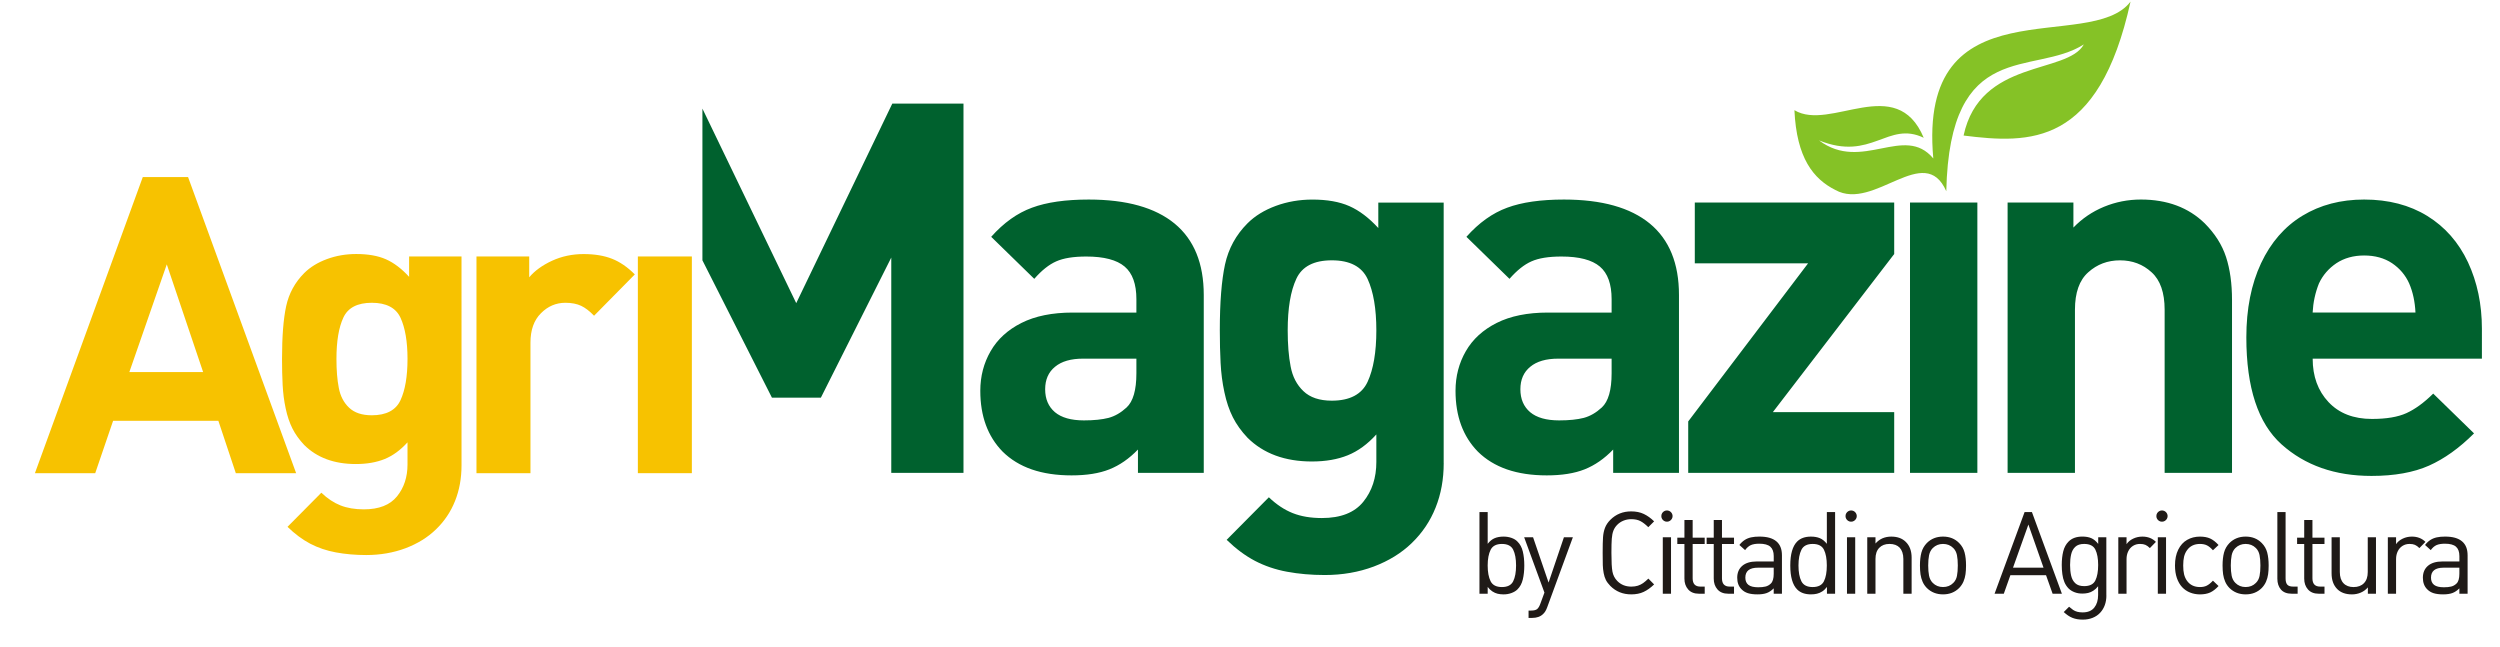
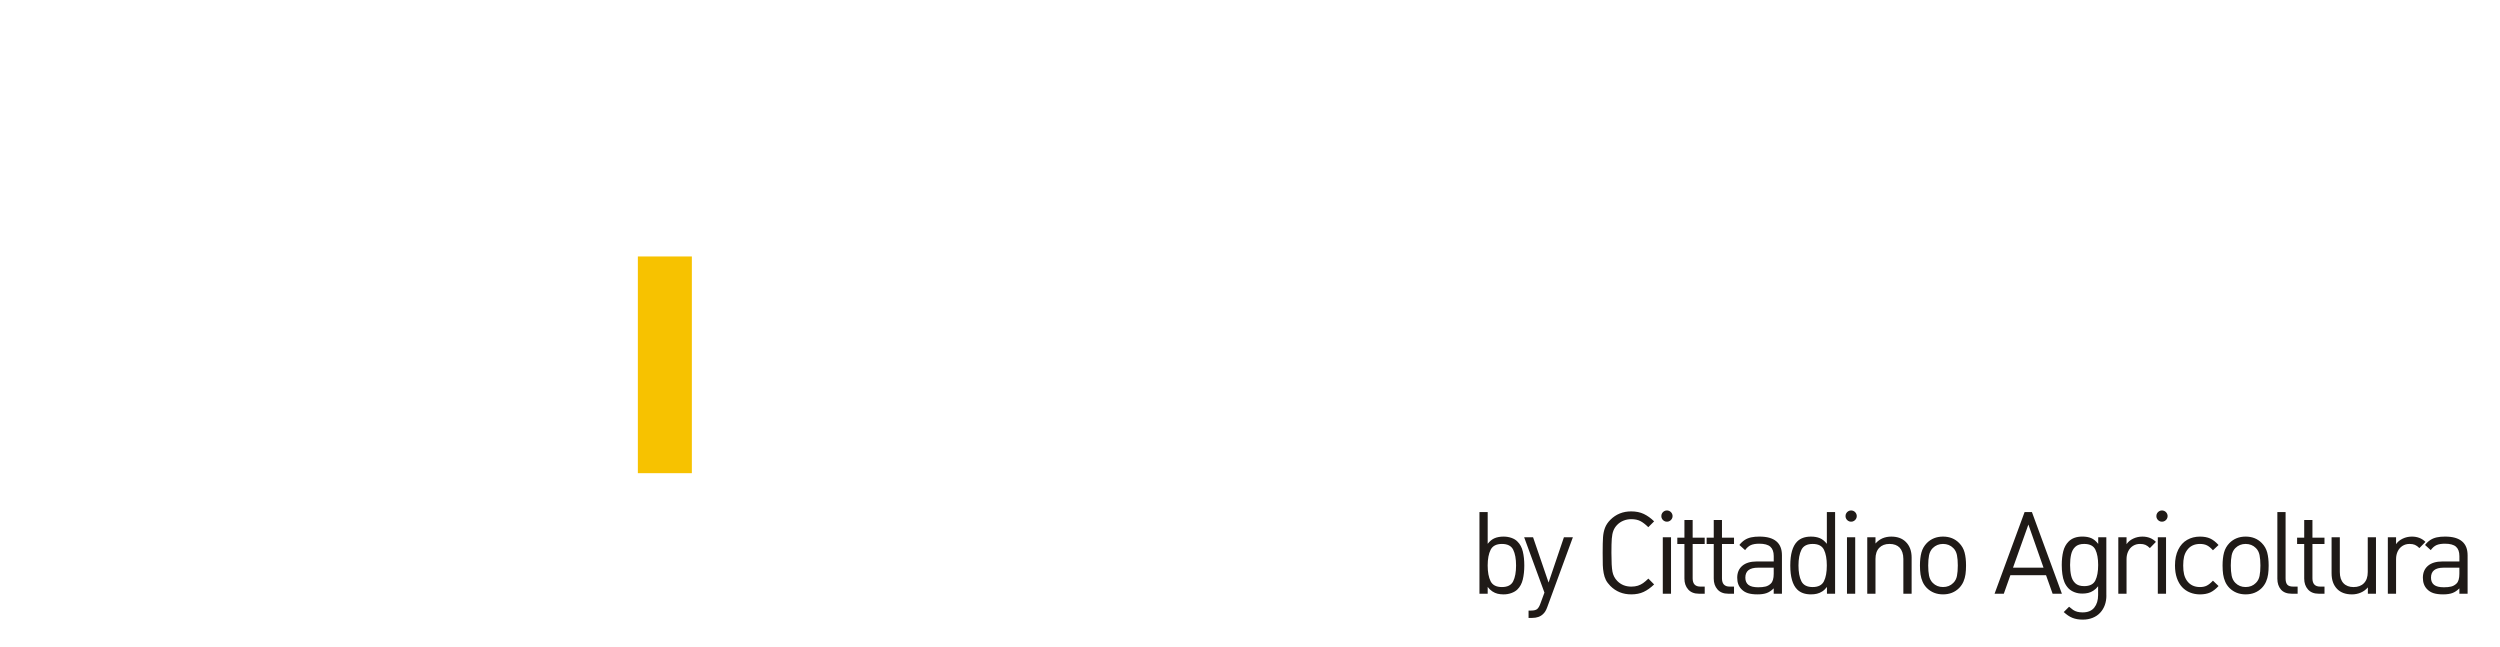
<svg xmlns="http://www.w3.org/2000/svg" version="1.1" id="Livello_2" x="0px" y="0px" width="154.271px" height="39.949px" viewBox="0 0 154.271 39.949" style="enable-background:new 0 0 154.271 39.949;" xml:space="preserve">
  <style type="text/css">
	.st0{fill:#F7C200;}
	.st1{fill-rule:evenodd;clip-rule:evenodd;fill:#00612E;}
	.st2{fill-rule:evenodd;clip-rule:evenodd;fill:#85C226;}
	.st3{fill:#1F1A17;}
</style>
  <g>
    <rect x="39.361" y="15.826" class="st0" width="3.332" height="13.373" />
-     <path class="st0" d="M39.173,16.934l-2.515,2.55c-0.269-0.282-0.535-0.488-0.796-0.612   c-0.265-0.124-0.59-0.188-0.971-0.188c-0.578,0-1.083,0.214-1.511,0.646   c-0.432,0.428-0.646,1.035-0.646,1.818v8.052h-3.332v-13.373h3.255v1.284   c0.338-0.402,0.805-0.74,1.403-1.018c0.603-0.278,1.254-0.415,1.955-0.415   c0.685,0,1.27,0.099,1.754,0.291C38.254,16.16,38.724,16.481,39.173,16.934" />
-     <path class="st0" d="M28.48,28.711c0,0.8-0.132,1.536-0.402,2.208   c-0.265,0.667-0.659,1.249-1.172,1.745c-0.513,0.5-1.142,0.886-1.887,1.168   c-0.744,0.278-1.553,0.419-2.421,0.419c-0.668,0-1.292-0.056-1.87-0.163   c-0.578-0.107-1.104-0.286-1.587-0.538c-0.479-0.253-0.946-0.6-1.399-1.04   l2.087-2.105c0.377,0.359,0.771,0.621,1.181,0.783   c0.411,0.162,0.89,0.244,1.442,0.244c0.936,0,1.617-0.269,2.049-0.804   c0.432-0.535,0.646-1.19,0.646-1.968v-1.364   c-0.437,0.483-0.907,0.825-1.412,1.031c-0.505,0.205-1.1,0.308-1.775,0.308   c-1.34,0-2.4-0.394-3.188-1.177c-0.303-0.321-0.544-0.655-0.723-1.01   c-0.179-0.355-0.32-0.77-0.419-1.241c-0.103-0.474-0.162-0.954-0.188-1.45   c-0.026-0.492-0.038-1.031-0.038-1.613c0-1.382,0.085-2.464,0.256-3.255   c0.172-0.787,0.544-1.467,1.112-2.037c0.368-0.367,0.835-0.654,1.404-0.864   c0.569-0.21,1.172-0.313,1.81-0.313c0.727,0,1.339,0.107,1.831,0.325   c0.492,0.218,0.971,0.582,1.429,1.083v-1.258h3.234V28.711z M25.147,22.149   c0-1.073-0.146-1.921-0.432-2.541c-0.287-0.616-0.881-0.924-1.771-0.924   c-0.885,0-1.472,0.303-1.754,0.911c-0.287,0.612-0.428,1.463-0.428,2.554   c0,0.693,0.047,1.288,0.145,1.788c0.094,0.501,0.304,0.907,0.633,1.219   c0.325,0.312,0.792,0.47,1.404,0.47c0.89,0,1.484-0.312,1.771-0.932   C25.002,24.074,25.147,23.227,25.147,22.149z" />
-     <path class="st0" d="M18.274,29.199h-3.722l-1.078-3.234H6.98l-1.104,3.234H2.155   l6.656-18.272h2.794L18.274,29.199z M12.534,22.958l-2.242-6.644l-2.31,6.644   H12.534z" />
-     <path class="st1" d="M149.055,19.288c-0.032-0.667-0.16-1.27-0.389-1.798   c-0.229-0.512-0.582-0.928-1.057-1.249c-0.475-0.315-1.046-0.475-1.724-0.475   c-0.656,0-1.227,0.16-1.708,0.475c-0.475,0.32-0.838,0.736-1.078,1.249   c-0.229,0.571-0.358,1.174-0.39,1.798H149.055z M153.154,22.132h-10.443   c0,1.094,0.326,1.985,0.977,2.679c0.651,0.694,1.548,1.041,2.679,1.041   c0.886,0,1.596-0.117,2.129-0.358c0.528-0.24,1.083-0.64,1.654-1.206   l2.519,2.455c-0.907,0.907-1.836,1.569-2.78,1.99   c-0.95,0.422-2.134,0.635-3.549,0.635c-2.252,0-4.104-0.651-5.55-1.948   c-1.446-1.297-2.172-3.495-2.172-6.601c0-1.761,0.304-3.287,0.907-4.573   c0.603-1.286,1.457-2.268,2.556-2.935c1.099-0.667,2.364-0.998,3.805-0.998   c1.5,0,2.802,0.336,3.901,1.014c1.099,0.678,1.932,1.633,2.508,2.855   c0.571,1.227,0.859,2.593,0.859,4.104V22.132z M137.733,29.181h-4.157V19.112   c0-1.051-0.267-1.825-0.806-2.311c-0.534-0.491-1.185-0.736-1.948-0.736   c-0.758,0-1.414,0.245-1.958,0.736c-0.55,0.486-0.822,1.259-0.822,2.311v10.069   H123.886V12.5h4.061v1.542c0.534-0.555,1.163-0.982,1.884-1.281   c0.726-0.299,1.484-0.448,2.279-0.448c1.622,0,2.935,0.491,3.938,1.467   c0.635,0.64,1.073,1.329,1.318,2.081c0.245,0.752,0.368,1.638,0.368,2.657   V29.181z M122.02,29.181h-4.157V12.5h4.157V29.181z M116.888,29.181h-12.711   v-3.175l7.396-9.755h-6.99v-3.751h12.305v3.175l-7.487,9.755h7.487V29.181z    M99.45,23.039v-0.907h-3.298c-0.742,0-1.318,0.165-1.724,0.502   c-0.406,0.331-0.608,0.795-0.608,1.387c0,0.603,0.203,1.073,0.603,1.414   c0.4,0.336,0.998,0.507,1.788,0.507c0.619,0,1.121-0.053,1.521-0.155   c0.395-0.107,0.763-0.32,1.11-0.64C99.248,24.774,99.45,24.069,99.45,23.039z    M103.607,29.181H99.546v-1.441c-0.544,0.566-1.131,0.971-1.761,1.222   c-0.63,0.251-1.409,0.373-2.337,0.373c-0.928,0-1.745-0.123-2.455-0.368   c-0.71-0.246-1.307-0.614-1.798-1.099c-0.918-0.939-1.377-2.188-1.377-3.751   c0-0.896,0.213-1.713,0.635-2.444c0.422-0.736,1.057-1.318,1.905-1.745   c0.848-0.427,1.9-0.64,3.154-0.64h3.938V18.461   c0-0.929-0.24-1.601-0.726-2.012c-0.485-0.411-1.275-0.619-2.369-0.619   c-0.795,0-1.409,0.101-1.852,0.299c-0.448,0.197-0.896,0.555-1.355,1.078   l-2.658-2.593c0.774-0.87,1.612-1.467,2.519-1.798   c0.907-0.336,2.07-0.502,3.501-0.502c2.332,0,4.098,0.496,5.299,1.483   c1.201,0.993,1.798,2.46,1.798,4.408V29.181z M84.932,20.387   c0-1.339-0.182-2.396-0.539-3.17c-0.357-0.768-1.099-1.153-2.209-1.153   c-1.105,0-1.836,0.379-2.188,1.137c-0.358,0.763-0.534,1.825-0.534,3.186   c0,0.864,0.059,1.606,0.181,2.23c0.117,0.624,0.379,1.131,0.79,1.521   c0.406,0.389,0.987,0.587,1.75,0.587c1.11,0,1.852-0.39,2.209-1.163   C84.75,22.789,84.932,21.732,84.932,20.387z M89.089,28.573   c0,0.998-0.165,1.916-0.502,2.754c-0.331,0.832-0.822,1.558-1.462,2.177   c-0.64,0.624-1.425,1.105-2.353,1.457c-0.929,0.347-1.937,0.523-3.02,0.523   c-0.832,0-1.612-0.069-2.332-0.203c-0.72-0.133-1.377-0.358-1.98-0.672   c-0.598-0.315-1.179-0.747-1.745-1.297l2.604-2.625   c0.47,0.448,0.961,0.774,1.473,0.977c0.512,0.203,1.11,0.304,1.798,0.304   c1.169,0,2.017-0.336,2.556-1.003c0.539-0.667,0.806-1.483,0.806-2.455v-1.702   c-0.544,0.603-1.131,1.03-1.761,1.286c-0.63,0.256-1.371,0.384-2.214,0.384   c-1.67,0-2.994-0.491-3.976-1.467c-0.379-0.4-0.678-0.816-0.902-1.259   c-0.224-0.443-0.4-0.961-0.523-1.547c-0.128-0.592-0.203-1.19-0.235-1.809   c-0.032-0.614-0.048-1.286-0.048-2.012c0-1.724,0.107-3.074,0.32-4.061   c0.214-0.982,0.678-1.83,1.387-2.54c0.459-0.459,1.041-0.816,1.75-1.078   c0.71-0.261,1.462-0.389,2.257-0.389c0.907,0,1.67,0.133,2.284,0.406   c0.614,0.272,1.211,0.726,1.782,1.35v-1.569h4.034V28.573z M70.125,23.039v-0.907   h-3.298c-0.742,0-1.318,0.165-1.724,0.502c-0.406,0.331-0.608,0.795-0.608,1.387   c0,0.603,0.203,1.073,0.603,1.414c0.4,0.336,0.998,0.507,1.788,0.507   c0.619,0,1.121-0.053,1.521-0.155c0.395-0.107,0.763-0.32,1.11-0.64   C69.923,24.774,70.125,24.069,70.125,23.039z M74.282,29.181h-4.061v-1.441   c-0.544,0.566-1.131,0.971-1.761,1.222c-0.63,0.251-1.409,0.373-2.337,0.373   c-0.928,0-1.745-0.123-2.455-0.368c-0.71-0.246-1.307-0.614-1.798-1.099   c-0.918-0.939-1.377-2.188-1.377-3.751c0-0.896,0.213-1.713,0.635-2.444   c0.422-0.736,1.056-1.318,1.905-1.745c0.848-0.427,1.9-0.64,3.154-0.64   h3.938V18.461c0-0.929-0.24-1.601-0.726-2.012   c-0.485-0.411-1.275-0.619-2.369-0.619c-0.795,0-1.409,0.101-1.852,0.299   c-0.448,0.197-0.897,0.555-1.355,1.078l-2.658-2.593   c0.774-0.87,1.612-1.467,2.519-1.798c0.907-0.336,2.07-0.502,3.501-0.502   c2.332,0,4.098,0.496,5.299,1.483c1.201,0.993,1.798,2.46,1.798,4.408V29.181z    M59.454,29.181H54.999V15.894l-4.344,8.645h-3.02l-4.29-8.475V6.702   l5.789,12.005l5.929-12.316h4.392V29.181z" />
-     <path class="st2" d="M119.301,9.779c-1.791-2.152-4.405,0.877-7.052-1.116   c3.257,1.318,4.231-1.226,6.461-0.161c-1.685-4.029-5.768-0.364-7.979-1.703   c0.134,2.956,1.169,4.242,2.529,4.926c2.391,1.327,5.493-2.988,6.842,0.074   c0.208-9.509,5.385-7.074,8.488-9.059c-1.025,1.858-6.407,0.882-7.42,5.624   c4.093,0.514,8.339,0.674,10.301-8.263C128.994,3.362,118.312-1.15,119.301,9.779" />
    <path class="st3" d="M151.764,35.407v-0.376h-0.975c-0.518,0-0.776,0.205-0.776,0.615   c0,0.2,0.065,0.35,0.193,0.448c0.129,0.098,0.329,0.146,0.603,0.146   c0.175,0,0.323-0.014,0.445-0.044c0.123-0.028,0.234-0.091,0.335-0.188   C151.705,35.895,151.764,35.694,151.764,35.407 M152.272,36.637h-0.508v-0.331   c-0.14,0.14-0.285,0.237-0.435,0.291c-0.15,0.054-0.34,0.081-0.57,0.081   c-0.236,0-0.432-0.025-0.587-0.074c-0.157-0.05-0.29-0.131-0.397-0.244   c-0.176-0.176-0.263-0.412-0.263-0.709c0-0.311,0.104-0.557,0.313-0.736   c0.209-0.178,0.506-0.268,0.893-0.268h1.047v-0.334   c0-0.26-0.07-0.452-0.209-0.576c-0.139-0.124-0.366-0.186-0.681-0.186   c-0.218,0-0.393,0.029-0.523,0.087c-0.13,0.059-0.248,0.162-0.354,0.309   l-0.352-0.317c0.099-0.129,0.209-0.231,0.328-0.309   c0.12-0.077,0.254-0.131,0.4-0.162c0.146-0.032,0.315-0.047,0.506-0.047   c0.239,0,0.446,0.025,0.618,0.074c0.172,0.05,0.316,0.123,0.432,0.221   c0.116,0.098,0.201,0.218,0.257,0.36c0.057,0.141,0.085,0.31,0.085,0.506   V36.637z M149.67,33.438l-0.373,0.383c-0.096-0.094-0.186-0.16-0.276-0.199   c-0.088-0.038-0.198-0.057-0.33-0.057c-0.166,0-0.313,0.041-0.44,0.123   c-0.126,0.081-0.224,0.193-0.291,0.334c-0.068,0.14-0.103,0.3-0.103,0.48   v2.135h-0.508v-3.483h0.508v0.426c0.097-0.145,0.234-0.259,0.411-0.342   c0.176-0.084,0.364-0.125,0.565-0.125   C149.173,33.112,149.452,33.221,149.67,33.438z M146.618,36.637h-0.501v-0.39   c-0.12,0.14-0.265,0.248-0.436,0.321c-0.17,0.074-0.353,0.111-0.546,0.111   c-0.386,0-0.687-0.109-0.904-0.324c-0.119-0.12-0.209-0.262-0.267-0.426   c-0.058-0.163-0.086-0.348-0.086-0.552v-2.222h0.509v2.146   c0,0.3,0.075,0.528,0.225,0.688c0.15,0.159,0.359,0.238,0.624,0.238   c0.271,0,0.484-0.08,0.64-0.241c0.156-0.159,0.234-0.388,0.234-0.685v-2.146   h0.508V36.637z M143.441,36.637h-0.36c-0.285,0-0.506-0.088-0.661-0.264   c-0.155-0.176-0.231-0.399-0.231-0.668v-2.137h-0.439v-0.39h0.439v-1.091h0.508   v1.091h0.743v0.39h-0.743v2.123c0,0.339,0.159,0.507,0.477,0.507h0.267V36.637z    M141.784,36.637h-0.369c-0.291,0-0.512-0.085-0.661-0.256   c-0.147-0.17-0.222-0.394-0.222-0.67v-4.112h0.508v4.091   c0,0.178,0.034,0.307,0.104,0.387c0.068,0.081,0.19,0.121,0.362,0.121h0.277   V36.637z M139.486,34.895c0-0.252-0.018-0.467-0.053-0.642   c-0.037-0.176-0.111-0.32-0.224-0.432c-0.17-0.171-0.382-0.256-0.636-0.256   c-0.248,0-0.459,0.085-0.633,0.256c-0.116,0.117-0.191,0.265-0.228,0.444   c-0.035,0.178-0.053,0.388-0.053,0.63c0,0.244,0.018,0.455,0.053,0.632   c0.037,0.178,0.112,0.326,0.228,0.442c0.17,0.171,0.381,0.256,0.633,0.256   c0.258,0,0.469-0.085,0.636-0.256c0.116-0.114,0.191-0.258,0.225-0.432   C139.469,35.365,139.486,35.15,139.486,34.895z M139.995,34.895   c0,0.203-0.011,0.383-0.033,0.541c-0.021,0.158-0.065,0.31-0.127,0.456   c-0.064,0.146-0.152,0.276-0.264,0.392c-0.263,0.263-0.595,0.394-0.996,0.394   c-0.399,0-0.731-0.131-0.999-0.394c-0.112-0.116-0.201-0.244-0.262-0.387   c-0.062-0.143-0.105-0.295-0.129-0.456c-0.022-0.16-0.034-0.343-0.034-0.546   c0-0.306,0.03-0.571,0.09-0.796c0.06-0.224,0.172-0.421,0.335-0.589   c0.265-0.265,0.598-0.398,0.999-0.398c0.404,0,0.735,0.132,0.996,0.398   c0.163,0.164,0.275,0.359,0.335,0.585   C139.965,34.322,139.995,34.589,139.995,34.895z M136.903,36.163   c-0.176,0.19-0.349,0.322-0.521,0.4c-0.173,0.077-0.382,0.116-0.626,0.116   c-0.216,0-0.42-0.038-0.61-0.114c-0.19-0.075-0.354-0.188-0.492-0.336   c-0.138-0.149-0.245-0.335-0.323-0.56c-0.077-0.224-0.116-0.481-0.116-0.773   c0-0.382,0.067-0.708,0.2-0.977c0.133-0.27,0.316-0.472,0.55-0.605   c0.232-0.133,0.495-0.201,0.79-0.201c0.247,0,0.456,0.039,0.628,0.116   c0.172,0.078,0.344,0.211,0.52,0.403l-0.346,0.324   c-0.129-0.143-0.252-0.243-0.369-0.302c-0.118-0.059-0.262-0.088-0.432-0.088   c-0.353,0-0.622,0.132-0.806,0.398c-0.08,0.112-0.138,0.242-0.175,0.388   c-0.035,0.146-0.053,0.328-0.053,0.544c0,0.215,0.018,0.395,0.053,0.541   c0.037,0.146,0.094,0.278,0.175,0.395c0.186,0.263,0.455,0.394,0.806,0.394   c0.165,0,0.307-0.029,0.422-0.088c0.117-0.059,0.243-0.16,0.379-0.306   L136.903,36.163z M133.663,36.637h-0.508v-3.483h0.508V36.637z M133.76,31.848   c0,0.062-0.017,0.12-0.048,0.172c-0.032,0.053-0.074,0.096-0.127,0.126   c-0.052,0.032-0.111,0.047-0.175,0.047c-0.062,0-0.12-0.015-0.172-0.047   c-0.053-0.031-0.095-0.073-0.126-0.126c-0.031-0.052-0.046-0.11-0.046-0.172   c0-0.065,0.015-0.124,0.046-0.176c0.031-0.053,0.073-0.095,0.126-0.126   c0.052-0.032,0.11-0.047,0.172-0.047c0.045,0,0.091,0.009,0.136,0.027   c0.045,0.019,0.083,0.045,0.114,0.078c0.033,0.034,0.058,0.071,0.074,0.113   C133.752,31.758,133.76,31.802,133.76,31.848z M133.038,33.438l-0.373,0.383   c-0.096-0.094-0.186-0.16-0.276-0.199c-0.088-0.038-0.198-0.057-0.33-0.057   c-0.166,0-0.313,0.041-0.44,0.123c-0.126,0.081-0.224,0.193-0.291,0.334   c-0.068,0.14-0.103,0.3-0.103,0.48v2.135h-0.508v-3.483h0.508v0.426   c0.097-0.145,0.234-0.259,0.411-0.342c0.176-0.084,0.364-0.125,0.565-0.125   C132.541,33.112,132.82,33.221,133.038,33.438z M129.474,34.867   c0-0.401-0.058-0.718-0.173-0.952c-0.116-0.234-0.346-0.35-0.692-0.35   c-0.237,0-0.42,0.059-0.546,0.178c-0.127,0.118-0.212,0.275-0.256,0.468   c-0.044,0.193-0.066,0.412-0.066,0.656c0,0.244,0.022,0.462,0.066,0.656   c0.044,0.193,0.129,0.35,0.256,0.468c0.126,0.119,0.309,0.178,0.546,0.178   c0.347,0,0.577-0.117,0.692-0.35C129.416,35.586,129.474,35.269,129.474,34.867z    M129.982,36.744c0,0.216-0.032,0.414-0.097,0.593   c-0.065,0.18-0.16,0.337-0.287,0.474c-0.126,0.136-0.281,0.241-0.464,0.314   c-0.184,0.074-0.385,0.111-0.603,0.111c-0.123,0-0.236-0.008-0.342-0.026   c-0.106-0.018-0.206-0.045-0.302-0.083c-0.096-0.039-0.186-0.087-0.273-0.147   c-0.086-0.06-0.175-0.13-0.264-0.211l0.33-0.328   c0.092,0.08,0.176,0.146,0.25,0.197c0.076,0.051,0.16,0.088,0.256,0.114   c0.096,0.025,0.206,0.038,0.33,0.038c0.321,0,0.56-0.098,0.718-0.295   c0.158-0.197,0.237-0.455,0.237-0.773v-0.546   c-0.087,0.113-0.184,0.203-0.289,0.271c-0.104,0.068-0.211,0.116-0.321,0.142   c-0.11,0.027-0.231,0.04-0.364,0.04c-0.172,0-0.331-0.027-0.477-0.083   c-0.145-0.055-0.268-0.132-0.367-0.229c-0.112-0.114-0.199-0.247-0.261-0.394   c-0.061-0.147-0.104-0.31-0.127-0.491c-0.025-0.179-0.037-0.368-0.037-0.566   c0-0.317,0.031-0.599,0.092-0.843c0.06-0.244,0.172-0.447,0.333-0.608   c0.203-0.203,0.486-0.304,0.85-0.304c0.21,0,0.39,0.032,0.544,0.097   c0.153,0.065,0.297,0.183,0.431,0.356v-0.412h0.501V36.744z M126.102,35.029   l-0.933-2.66l-0.949,2.66H126.102z M127.236,36.637h-0.573l-0.405-1.141h-2.201   l-0.405,1.141h-0.57l1.852-5.038h0.453L127.236,36.637z M120.813,34.895   c0-0.252-0.018-0.467-0.053-0.642c-0.037-0.176-0.111-0.32-0.224-0.432   c-0.17-0.171-0.382-0.256-0.636-0.256c-0.248,0-0.459,0.085-0.633,0.256   c-0.116,0.117-0.191,0.265-0.228,0.444c-0.035,0.178-0.053,0.388-0.053,0.63   c0,0.244,0.018,0.455,0.053,0.632c0.037,0.178,0.112,0.326,0.228,0.442   c0.17,0.171,0.381,0.256,0.633,0.256c0.258,0,0.469-0.085,0.636-0.256   c0.116-0.114,0.191-0.258,0.225-0.432   C120.795,35.365,120.813,35.15,120.813,34.895z M121.321,34.895   c0,0.203-0.011,0.383-0.033,0.541c-0.021,0.158-0.065,0.31-0.127,0.456   c-0.064,0.146-0.152,0.276-0.264,0.392c-0.263,0.263-0.595,0.394-0.996,0.394   c-0.399,0-0.731-0.131-0.999-0.394c-0.112-0.116-0.201-0.244-0.262-0.387   c-0.062-0.143-0.105-0.295-0.129-0.456c-0.022-0.16-0.034-0.343-0.034-0.546   c0-0.306,0.03-0.571,0.09-0.796c0.06-0.224,0.172-0.421,0.335-0.589   c0.265-0.265,0.598-0.398,0.999-0.398c0.404,0,0.735,0.132,0.996,0.398   c0.163,0.164,0.275,0.359,0.335,0.585C121.292,34.322,121.321,34.589,121.321,34.895   z M117.961,36.637h-0.508v-2.146c0-0.152-0.021-0.288-0.062-0.408   c-0.041-0.119-0.098-0.216-0.168-0.29c-0.071-0.073-0.158-0.13-0.262-0.169   c-0.104-0.039-0.225-0.059-0.363-0.059c-0.268,0-0.479,0.08-0.633,0.241   c-0.155,0.159-0.232,0.388-0.232,0.685v2.146h-0.508v-3.483h0.508v0.385   c0.126-0.144,0.271-0.25,0.432-0.321c0.162-0.069,0.342-0.105,0.543-0.105   c0.379,0,0.676,0.109,0.892,0.324c0.242,0.236,0.363,0.559,0.363,0.972V36.637z    M114.482,36.637h-0.508v-3.483h0.508V36.637z M114.578,31.848   c0,0.062-0.016,0.12-0.048,0.172c-0.032,0.053-0.074,0.096-0.127,0.126   c-0.052,0.032-0.111,0.047-0.175,0.047c-0.062,0-0.12-0.015-0.172-0.047   c-0.053-0.031-0.096-0.073-0.126-0.126c-0.031-0.052-0.046-0.11-0.046-0.172   c0-0.065,0.015-0.124,0.046-0.176c0.031-0.053,0.073-0.095,0.126-0.126   c0.052-0.032,0.11-0.047,0.172-0.047c0.045,0,0.091,0.009,0.136,0.027   c0.045,0.019,0.083,0.045,0.114,0.078c0.033,0.034,0.058,0.071,0.074,0.113   C114.57,31.758,114.578,31.802,114.578,31.848z M112.73,34.895   c0-0.409-0.059-0.734-0.177-0.972c-0.117-0.238-0.349-0.357-0.696-0.357   c-0.343,0-0.576,0.12-0.695,0.362c-0.12,0.242-0.181,0.565-0.181,0.967   c0,0.408,0.059,0.731,0.178,0.971c0.119,0.239,0.352,0.36,0.697,0.36   c0.344,0,0.576-0.119,0.695-0.356C112.671,35.632,112.73,35.307,112.73,34.895z    M113.239,36.637h-0.501v-0.419c-0.087,0.118-0.184,0.21-0.29,0.278   c-0.106,0.068-0.216,0.116-0.329,0.142c-0.112,0.027-0.236,0.04-0.369,0.04   c-0.364,0-0.648-0.101-0.85-0.304c-0.283-0.283-0.425-0.776-0.425-1.479   c0-0.7,0.142-1.193,0.425-1.478c0.203-0.203,0.486-0.304,0.85-0.304   c0.212,0,0.395,0.032,0.55,0.097c0.155,0.065,0.299,0.18,0.432,0.349v-1.959   h0.509V36.637z M109.453,35.407v-0.376h-0.975c-0.518,0-0.776,0.205-0.776,0.615   c0,0.2,0.065,0.35,0.193,0.448c0.129,0.098,0.329,0.146,0.603,0.146   c0.175,0,0.323-0.014,0.445-0.044c0.123-0.028,0.234-0.091,0.335-0.188   C109.394,35.895,109.453,35.694,109.453,35.407z M109.961,36.637h-0.508v-0.331   c-0.14,0.14-0.285,0.237-0.435,0.291c-0.15,0.054-0.34,0.081-0.57,0.081   c-0.236,0-0.432-0.025-0.587-0.074c-0.157-0.05-0.29-0.131-0.397-0.244   c-0.176-0.176-0.263-0.412-0.263-0.709c0-0.311,0.104-0.557,0.313-0.736   c0.209-0.178,0.506-0.268,0.893-0.268h1.047v-0.334   c0-0.26-0.07-0.452-0.209-0.576c-0.139-0.124-0.366-0.186-0.681-0.186   c-0.218,0-0.393,0.029-0.523,0.087c-0.13,0.059-0.248,0.162-0.354,0.309   l-0.352-0.317c0.099-0.129,0.209-0.231,0.328-0.309   c0.12-0.077,0.254-0.131,0.4-0.162c0.146-0.032,0.315-0.047,0.506-0.047   c0.239,0,0.446,0.025,0.618,0.074c0.172,0.05,0.316,0.123,0.432,0.221   c0.116,0.098,0.201,0.218,0.257,0.36c0.057,0.141,0.085,0.31,0.085,0.506   V36.637z M107.004,36.637h-0.36c-0.285,0-0.506-0.088-0.661-0.264   c-0.155-0.176-0.231-0.399-0.231-0.668v-2.137h-0.439v-0.39h0.439v-1.091h0.508   v1.091h0.743v0.39h-0.743v2.123c0,0.339,0.159,0.507,0.477,0.507h0.266V36.637z    M105.195,36.637h-0.36c-0.285,0-0.506-0.088-0.661-0.264   c-0.155-0.176-0.231-0.399-0.231-0.668v-2.137h-0.439v-0.39h0.439v-1.091h0.508   v1.091h0.743v0.39h-0.743v2.123c0,0.339,0.159,0.507,0.477,0.507h0.267V36.637z    M103.116,36.637h-0.508v-3.483h0.508V36.637z M103.212,31.848   c0,0.062-0.016,0.12-0.048,0.172c-0.032,0.053-0.074,0.096-0.127,0.126   c-0.052,0.032-0.111,0.047-0.175,0.047c-0.063,0-0.12-0.015-0.172-0.047   c-0.053-0.031-0.096-0.073-0.126-0.126c-0.031-0.052-0.046-0.11-0.046-0.172   c0-0.065,0.015-0.124,0.046-0.176c0.031-0.053,0.073-0.095,0.126-0.126   c0.052-0.032,0.11-0.047,0.172-0.047c0.045,0,0.091,0.009,0.136,0.027   c0.045,0.019,0.083,0.045,0.114,0.078c0.033,0.034,0.058,0.071,0.074,0.113   C103.204,31.758,103.212,31.802,103.212,31.848z M102.073,36.064   c-0.212,0.204-0.427,0.359-0.646,0.461c-0.218,0.103-0.474,0.153-0.767,0.153   c-0.512,0-0.941-0.173-1.289-0.521c-0.121-0.125-0.214-0.248-0.275-0.368   c-0.06-0.121-0.106-0.263-0.136-0.423c-0.031-0.162-0.048-0.327-0.054-0.497   c-0.006-0.169-0.008-0.42-0.008-0.751c0-0.431,0.007-0.753,0.022-0.966   c0.015-0.213,0.055-0.407,0.123-0.583c0.067-0.175,0.176-0.339,0.328-0.491   c0.348-0.348,0.777-0.521,1.289-0.521c0.293,0,0.55,0.052,0.773,0.157   c0.222,0.105,0.435,0.257,0.64,0.458l-0.359,0.36   c-0.177-0.175-0.342-0.301-0.494-0.379c-0.151-0.077-0.337-0.116-0.558-0.116   c-0.171,0-0.33,0.031-0.48,0.092c-0.15,0.06-0.28,0.148-0.39,0.261   c-0.103,0.104-0.18,0.223-0.232,0.357c-0.052,0.134-0.085,0.301-0.1,0.498   c-0.015,0.197-0.022,0.488-0.022,0.873c0,0.549,0.021,0.933,0.063,1.155   c0.041,0.221,0.139,0.412,0.293,0.573c0.228,0.235,0.518,0.353,0.871,0.353   c0.151,0,0.287-0.019,0.405-0.057c0.119-0.039,0.225-0.091,0.32-0.158   c0.094-0.066,0.203-0.159,0.328-0.28L102.073,36.064z M97.06,33.153l-1.587,4.327   c-0.066,0.182-0.15,0.319-0.249,0.408c-0.163,0.162-0.389,0.242-0.677,0.242   h-0.222v-0.453h0.156c0.173,0,0.297-0.031,0.374-0.093   c0.076-0.063,0.143-0.176,0.201-0.339l0.249-0.677l-1.252-3.415h0.55   l0.957,2.796l0.947-2.796H97.06z M93.554,34.895c0-0.409-0.059-0.734-0.177-0.972   c-0.117-0.238-0.349-0.357-0.696-0.357c-0.343,0-0.576,0.12-0.697,0.361   c-0.121,0.241-0.182,0.564-0.182,0.968c0,0.408,0.06,0.731,0.18,0.971   c0.119,0.239,0.353,0.36,0.698,0.36c0.347,0,0.579-0.119,0.696-0.356   C93.495,35.632,93.554,35.307,93.554,34.895z M94.062,34.896   c0,0.32-0.031,0.607-0.092,0.861c-0.061,0.255-0.172,0.46-0.334,0.617   c-0.09,0.09-0.211,0.163-0.363,0.219c-0.152,0.057-0.315,0.085-0.488,0.085   c-0.136,0-0.259-0.013-0.37-0.04c-0.111-0.026-0.219-0.076-0.327-0.146   c-0.107-0.072-0.203-0.163-0.285-0.274v0.419h-0.508v-5.038h0.508v1.959   c0.132-0.169,0.276-0.284,0.433-0.349c0.157-0.065,0.34-0.097,0.55-0.097   c0.173,0,0.336,0.027,0.488,0.081c0.152,0.054,0.274,0.129,0.363,0.223   c0.162,0.157,0.274,0.362,0.334,0.617C94.032,34.288,94.062,34.575,94.062,34.896z   " />
  </g>
</svg>